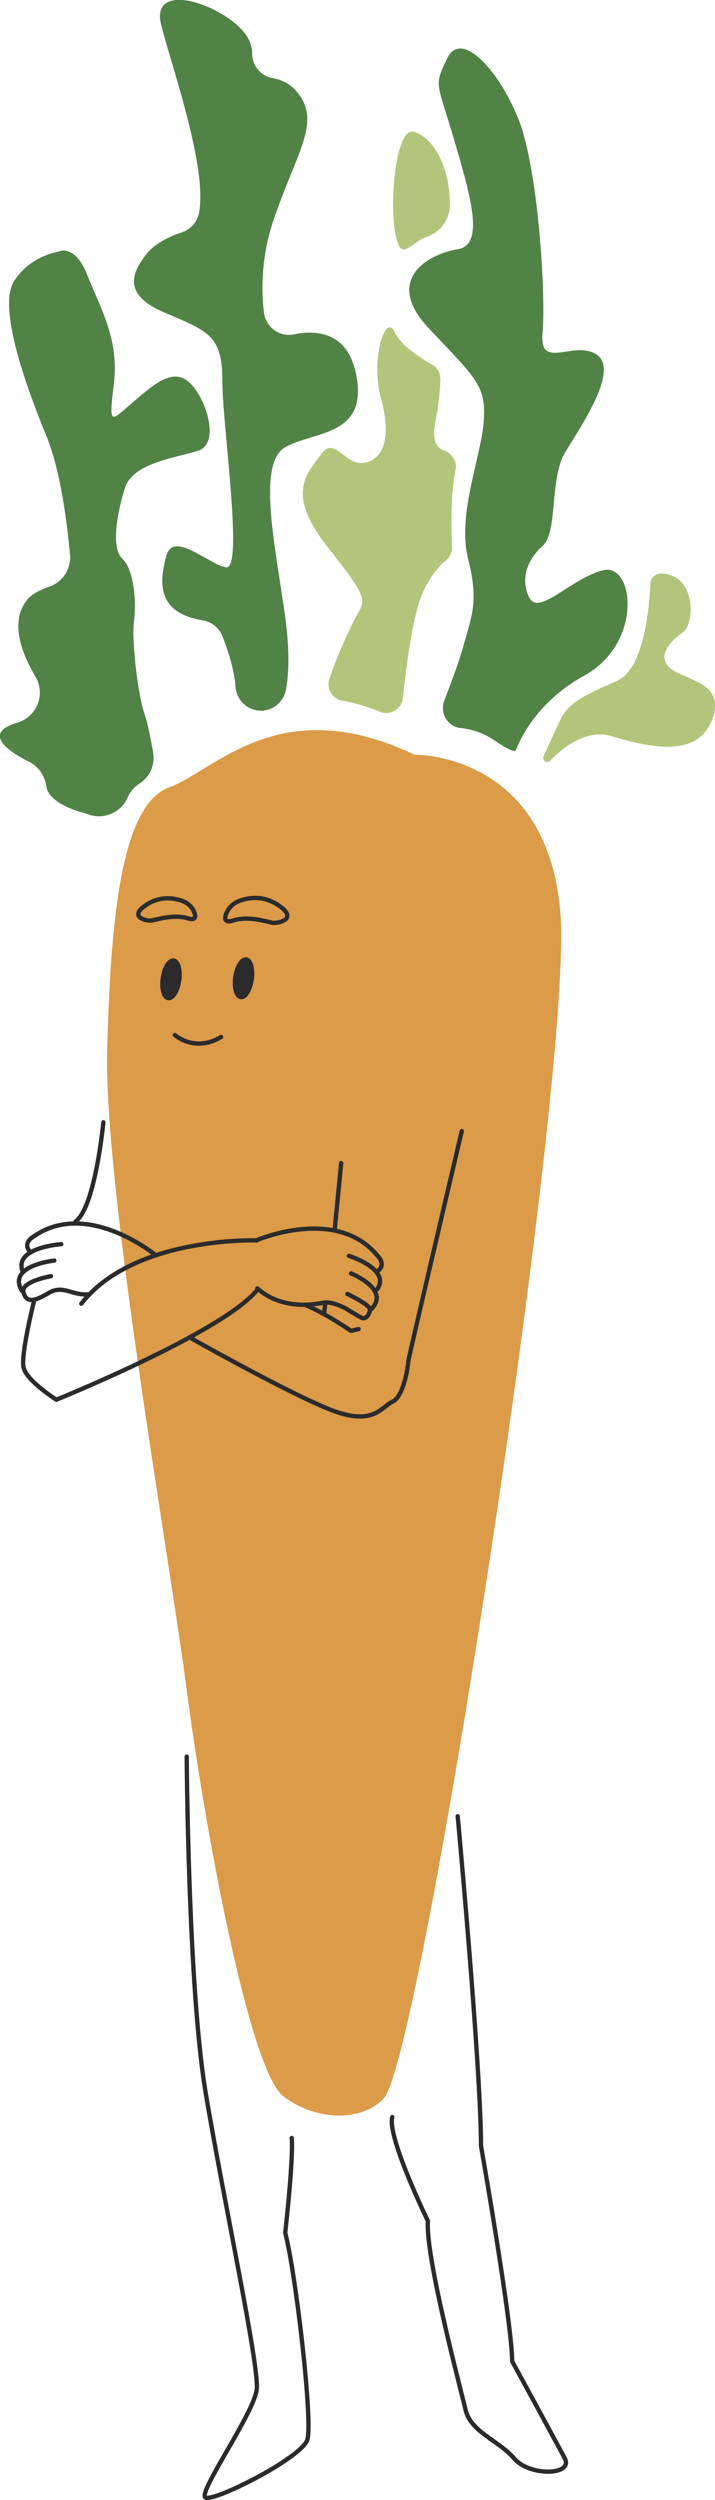
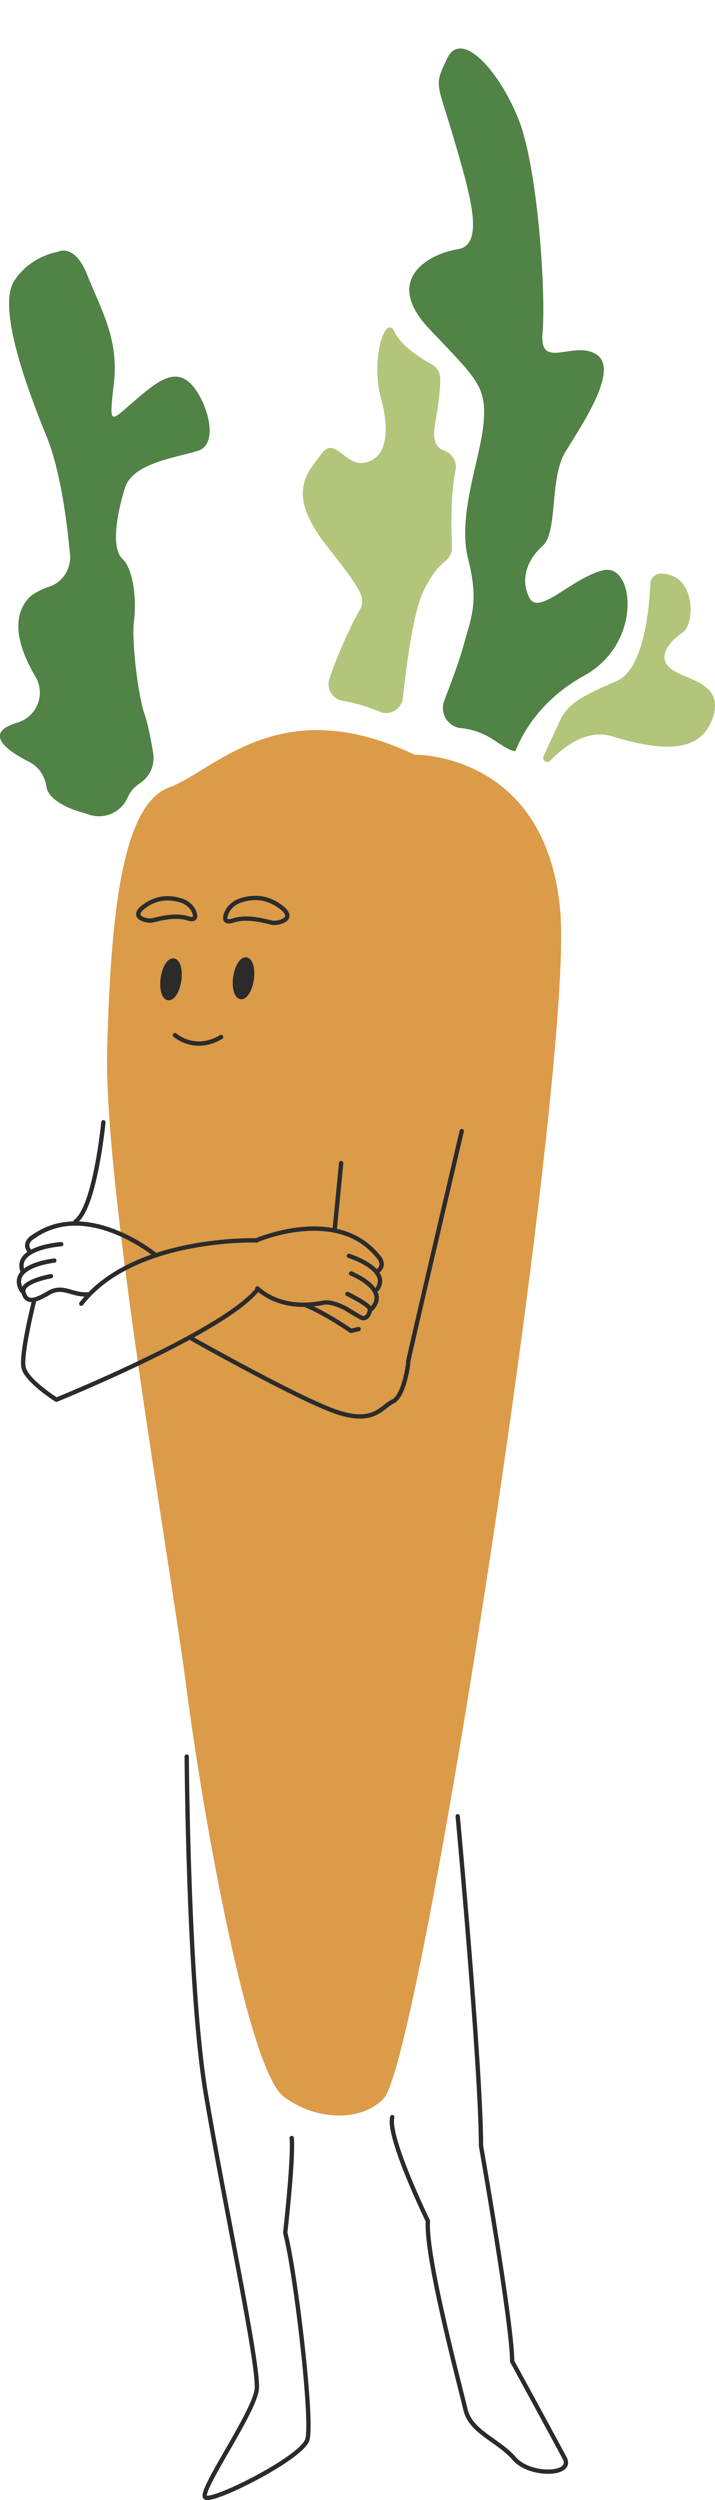
<svg xmlns="http://www.w3.org/2000/svg" id="Calque_2" data-name="Calque 2" viewBox="0 0 52.77 184.38">
  <defs>
    <style>      .cls-1 {        fill: #2b2b2b;      }      .cls-1, .cls-2 {        stroke: #2b2b2b;        stroke-linecap: round;        stroke-linejoin: round;        stroke-width: .32px;      }      .cls-3 {        fill: #518246;      }      .cls-3, .cls-4, .cls-5 {        stroke-width: 0px;      }      .cls-4 {        fill: #db9b48;      }      .cls-2 {        fill: none;      }      .cls-5 {        fill: #b3c57a;      }    </style>
  </defs>
  <g id="Calque_1-2" data-name="Calque 1">
    <g>
      <path class="cls-4" d="M30.6,55.66s9.73-.19,10.75,11.55-10.24,84.48-13.02,87.54c-1.5,1.65-4.85,1.79-7.4-.13-2.55-1.91-5.87-20.16-7.15-29.99s-6.13-37.13-5.87-47.22c.26-10.08,1.12-18.06,4.56-19.33,3.45-1.28,8.17-7.15,18.12-2.42Z" />
      <path class="cls-3" d="M33.92,53.69c.89.07,1.75.37,2.5.87s1.56,1.01,1.65.76c.5-1.24,1.85-3.73,5.03-5.48,4.4-2.42,3.7-8.36,1.4-7.78-2.3.57-4.72,3.38-5.42,2.04-.7-1.34-.19-2.81.96-3.83,1.15-1.02.51-4.98,1.66-6.89s4.02-6.06,2.36-7.21c-1.66-1.15-4.27,1.21-4.02-1.6.26-2.81-.32-12.19-1.79-15.82-1.47-3.64-4.21-6.57-5.23-4.47s-.77,1.72.45,5.87,2.36,7.91.32,8.23-5.61,2.17-2.11,5.87,4.21,4.21,4.02,6.83c-.19,2.62-1.98,6.89-1.15,10.14s.19,4.4-.32,6.32c-.29,1.09-.94,2.83-1.44,4.13-.34.88.2,1.85,1.12,2.02h0Z" />
      <path class="cls-5" d="M40.12,55.77c-.14.31.25.57.49.33,1.12-1.15,2.77-2.33,4.54-1.8,3.19.96,6.38,1.47,7.4-1.21,1.02-2.68-1.72-2.87-2.94-3.7s-.26-2.04.77-2.74c.94-.64,1.01-4.31-1.6-4.35-.41,0-.76.32-.78.73-.07,1.73-.46,6.31-2.47,7.19-2.49,1.08-3.57,1.6-4.21,2.94-.29.61-.77,1.65-1.2,2.61Z" />
      <path class="cls-5" d="M28.02,52.5c.77.31,1.63-.21,1.72-1.04.24-2.3.75-6.24,1.49-7.82.61-1.29,1.22-1.94,1.64-2.26.33-.25.51-.67.49-1.09-.06-1.28-.11-3.84.26-5.62.14-.65-.27-1.25-.9-1.47-.49-.17-.84-.7-.6-2,.29-1.6.37-2.62.38-3.23,0-.46-.24-.88-.64-1.1-.81-.45-2.24-1.35-2.73-2.38-.7-1.47-1.79,2.04-1.02,4.85.77,2.81.26,4.53-1.21,4.79s-2.17-2.04-3.19-.64-2.68,2.87.45,6.83,2.81,3.89,2.11,5.17c-.5.91-1.45,3.02-1.96,4.57-.24.72.22,1.49.97,1.62.69.12,1.64.36,2.76.81Z" />
-       <path class="cls-3" d="M19.22,52.42c.91.01,1.7-.63,1.88-1.53.2-1.05.3-2.71-.03-5.22-.7-5.23-2.17-11.48,0-12.7,2.17-1.21,6.25-.77,5.17-5.55-.67-2.96-2.93-3.09-4.55-2.76-1.06.22-2.09-.54-2.21-1.61-.2-1.66-.21-4.1.7-6.8,1.66-4.91,3.45-7.08,1.91-9.25-.55-.78-1.27-1.12-1.96-1.24-.89-.15-1.51-.91-1.52-1.81,0-.6-.24-1.26-.92-1.92-2.04-1.98-6.51-3.25-5.81-.26.61,2.59,3.49,10.58,2.8,13.96-.14.66-.62,1.19-1.26,1.41-.73.24-1.92.74-2.56,1.54-.96,1.21-2.04,2.94,1.21,4.34,3.25,1.4,4.34,1.66,4.34,5.04s1.6,14.04.26,13.78-3.89-2.74-4.4-.83c-.47,1.76-.83,4.17,2.69,4.74.66.11,1.22.55,1.46,1.18.38.97.87,2.43.96,3.7.07.99.86,1.77,1.85,1.78h0Z" />
      <path class="cls-3" d="M4.25,18.58s1.24-.72,2.2,1.72c.96,2.44,2.34,4.69,1.96,7.94-.38,3.25-.29,2.87,1.44,1.39,1.72-1.48,2.97-2.49,4.16-1.39s2.3,4.5.57,5.02-4.79.91-5.36,2.73-1.05,4.4-.19,5.22c.86.81,1.05,3.16.86,4.59-.19,1.44.29,5.46.77,6.84.25.73.48,1.91.64,2.86s-.25,1.8-1.02,2.3h0c-.35.23-.63.54-.81.91l-.1.21c-.52,1.06-1.75,1.54-2.86,1.14-.14-.05-.29-.1-.45-.14-1.33-.37-2.51-1.06-2.63-1.89-.12-.77-.54-1.46-1.24-1.82-1.63-.82-3.51-2.14-.92-2.91,1.46-.43,2.12-2.1,1.34-3.41-1.08-1.82-1.9-4.12-.56-5.71.13-.15.29-.28.46-.39.24-.15.63-.36,1.07-.5,1.03-.32,1.68-1.32,1.59-2.39-.23-2.47-.72-6.24-1.74-8.73-1.63-3.97-3.59-9.57-2.39-11.44s3.21-2.15,3.21-2.15Z" />
      <path class="cls-2" d="M16.71,67.36c.16-.42.53-.77,1.02-.94.63-.22,1.72-.42,2.87.38,1.45,1-.11,1.31-.46,1.26s-1.79-.55-2.94-.17c-.65.21-.64-.16-.5-.53Z" />
      <path class="cls-2" d="M14.33,67.26c-.15-.38-.49-.69-.94-.84-.58-.19-1.58-.37-2.63.34-1.33.9.1,1.18.42,1.13s1.64-.49,2.69-.16c.6.19.58-.15.46-.47Z" />
      <ellipse class="cls-1" cx="17.97" cy="72.15" rx="1.4" ry=".61" transform="translate(-56 79.67) rotate(-81.82)" />
      <ellipse class="cls-1" cx="12.61" cy="72.23" rx="1.4" ry=".61" transform="translate(-60.67 74.43) rotate(-81.82)" />
      <path class="cls-2" d="M12.91,76.34s1.45,1.31,3.41.14" />
      <path class="cls-2" d="M13.78,129.55s.1,16.99,1.39,24.74c1.29,7.75,3.97,20.15,3.78,21.92-.19,1.77-4.4,7.66-3.78,7.99s7.08-2.92,7.51-4.26c.43-1.34-.86-12.35-1.63-15.27,0,0,.62-5.46.48-6.99" />
      <path class="cls-2" d="M33.78,133.95s1.72,18.57,1.72,24.31c0,0,2.3,13.11,2.3,15.89,0,0,2.98,5.46,3.88,7.15.67,1.27-2.58,1.36-3.73.02s-3.21-1.96-3.59-3.59c-.38-1.63-2.97-11.29-2.78-13.93,0,0-3.01-6.17-2.63-7.66" />
      <g>
        <path class="cls-2" d="M18.96,91.48s-9.09-.31-12.96,4.67" />
        <g>
          <path class="cls-2" d="M4.52,91.76s-3.45.23-2.87,1.95" />
          <path class="cls-2" d="M4.01,92.97s-3.5.36-2.4,2.22" />
          <path class="cls-2" d="M7.63,82.77s-.6,6.29-2.06,7.32" />
          <path class="cls-2" d="M11.41,92.51s-5-4.07-8.92-1.32c0,0-.8.41-.34,1.05" />
          <path class="cls-2" d="M25.75,92.62s3.11.97,2.09,2.46" />
          <path class="cls-2" d="M27.35,96.6c1.56-1.49-1.44-2.68-1.44-2.68" />
          <path class="cls-2" d="M18.91,91.48s5.91-2.57,8.95,1.13c0,0,.66.61.05,1.11" />
          <path class="cls-2" d="M3.76,94.12s-2.24.39-2.03,1.18c.21.79.75.72,1.84.07s1.71.18,2.93.09" />
          <path class="cls-2" d="M18.99,95.12c-2.46,3.1-14.83,8.11-14.83,8.11,0,0-2.2-1.39-2.42-2.37-.22-.98.79-4.98.79-4.98" />
          <line class="cls-2" x1="25.18" y1="85.78" x2="24.71" y2="90.6" />
          <path class="cls-2" d="M34.08,83.42s-4.02,17.1-3.96,17.04-.29,2.52-1.12,2.9-1.34,1.66-3.99.83c-2.65-.83-10.85-5.46-10.85-5.46" />
-           <line class="cls-2" x1="23.99" y1="96.27" x2="23.92" y2="96.88" />
          <path class="cls-2" d="M26.47,98.02l-.57.13s-1.81-1.26-3.33-1.89" />
          <path class="cls-2" d="M25.64,95.43s1.66.8,1.66,1.13-.27.81-.65.61-1.1-.65-1.1-.65c0,0-1.03-.57-1.65-.45s-3.04.6-4.91-1.05" />
        </g>
      </g>
-       <path class="cls-5" d="M33.2,15.15c-.01,1.05-.7,1.98-1.7,2.31-.72.24-1.24.88-1.66.94-1.34.19-1.02-9.12.7-8.68,1.41.37,2.7,2.62,2.66,5.42Z" />
    </g>
  </g>
</svg>